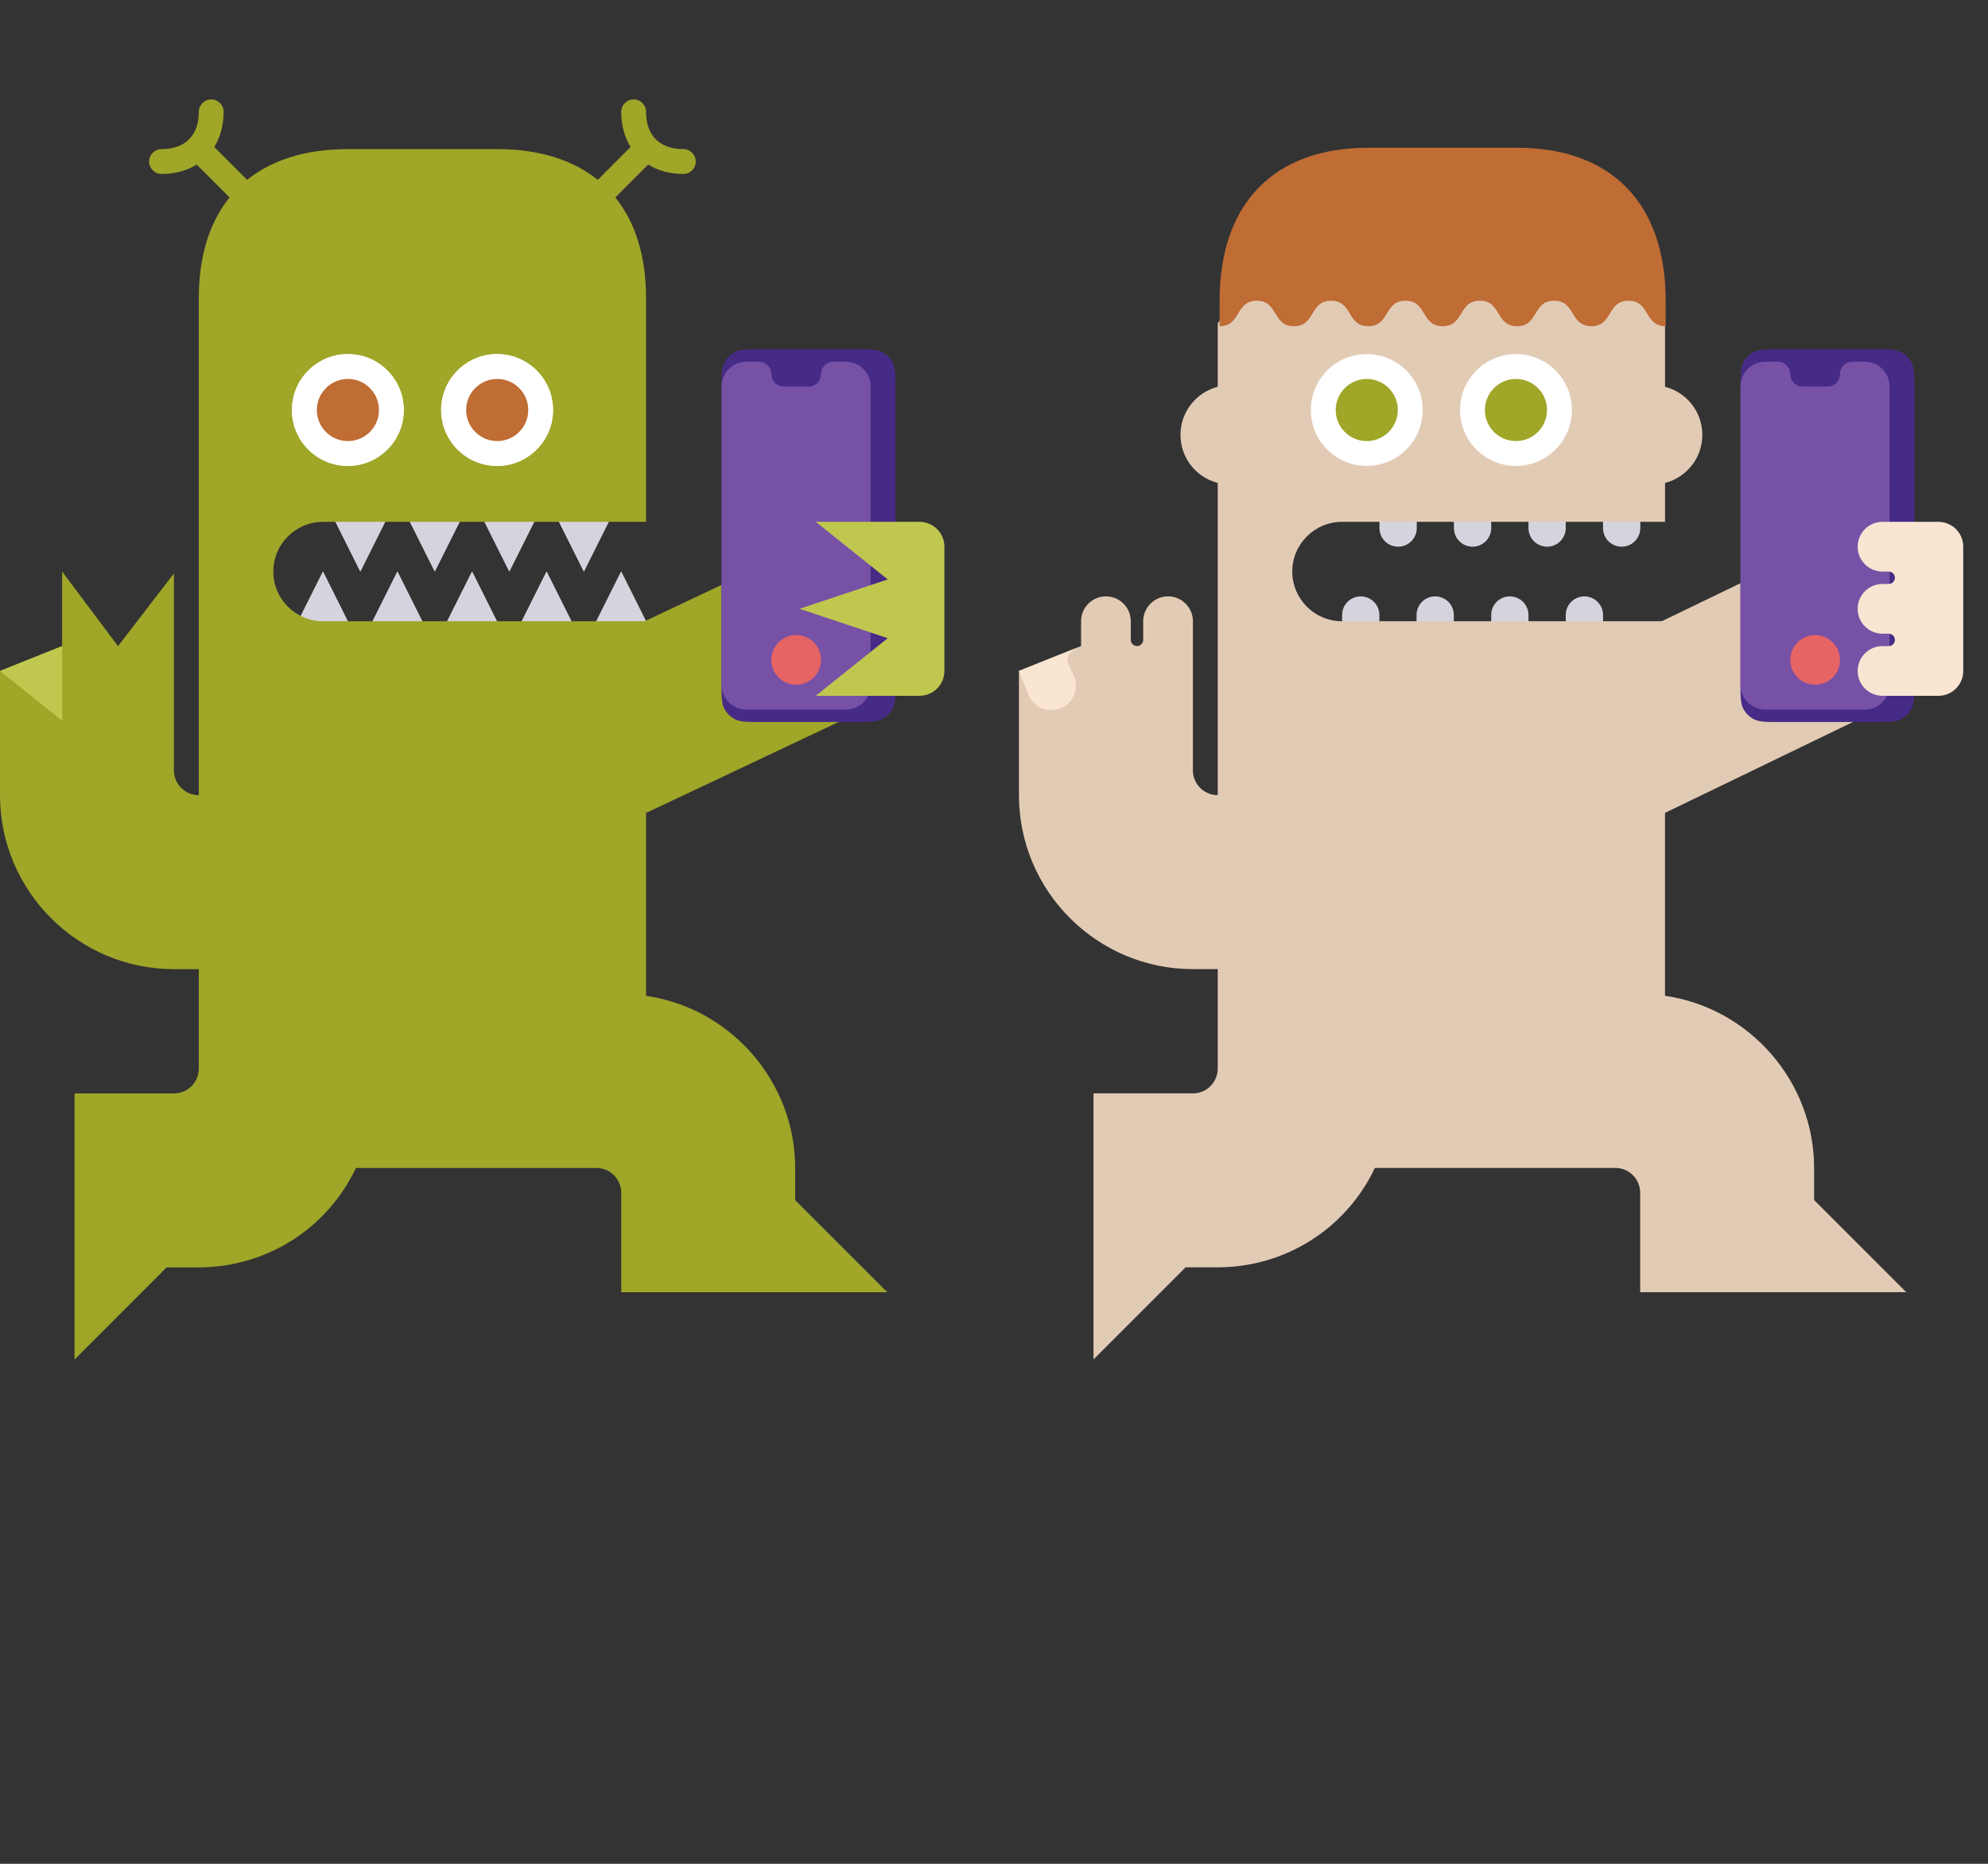
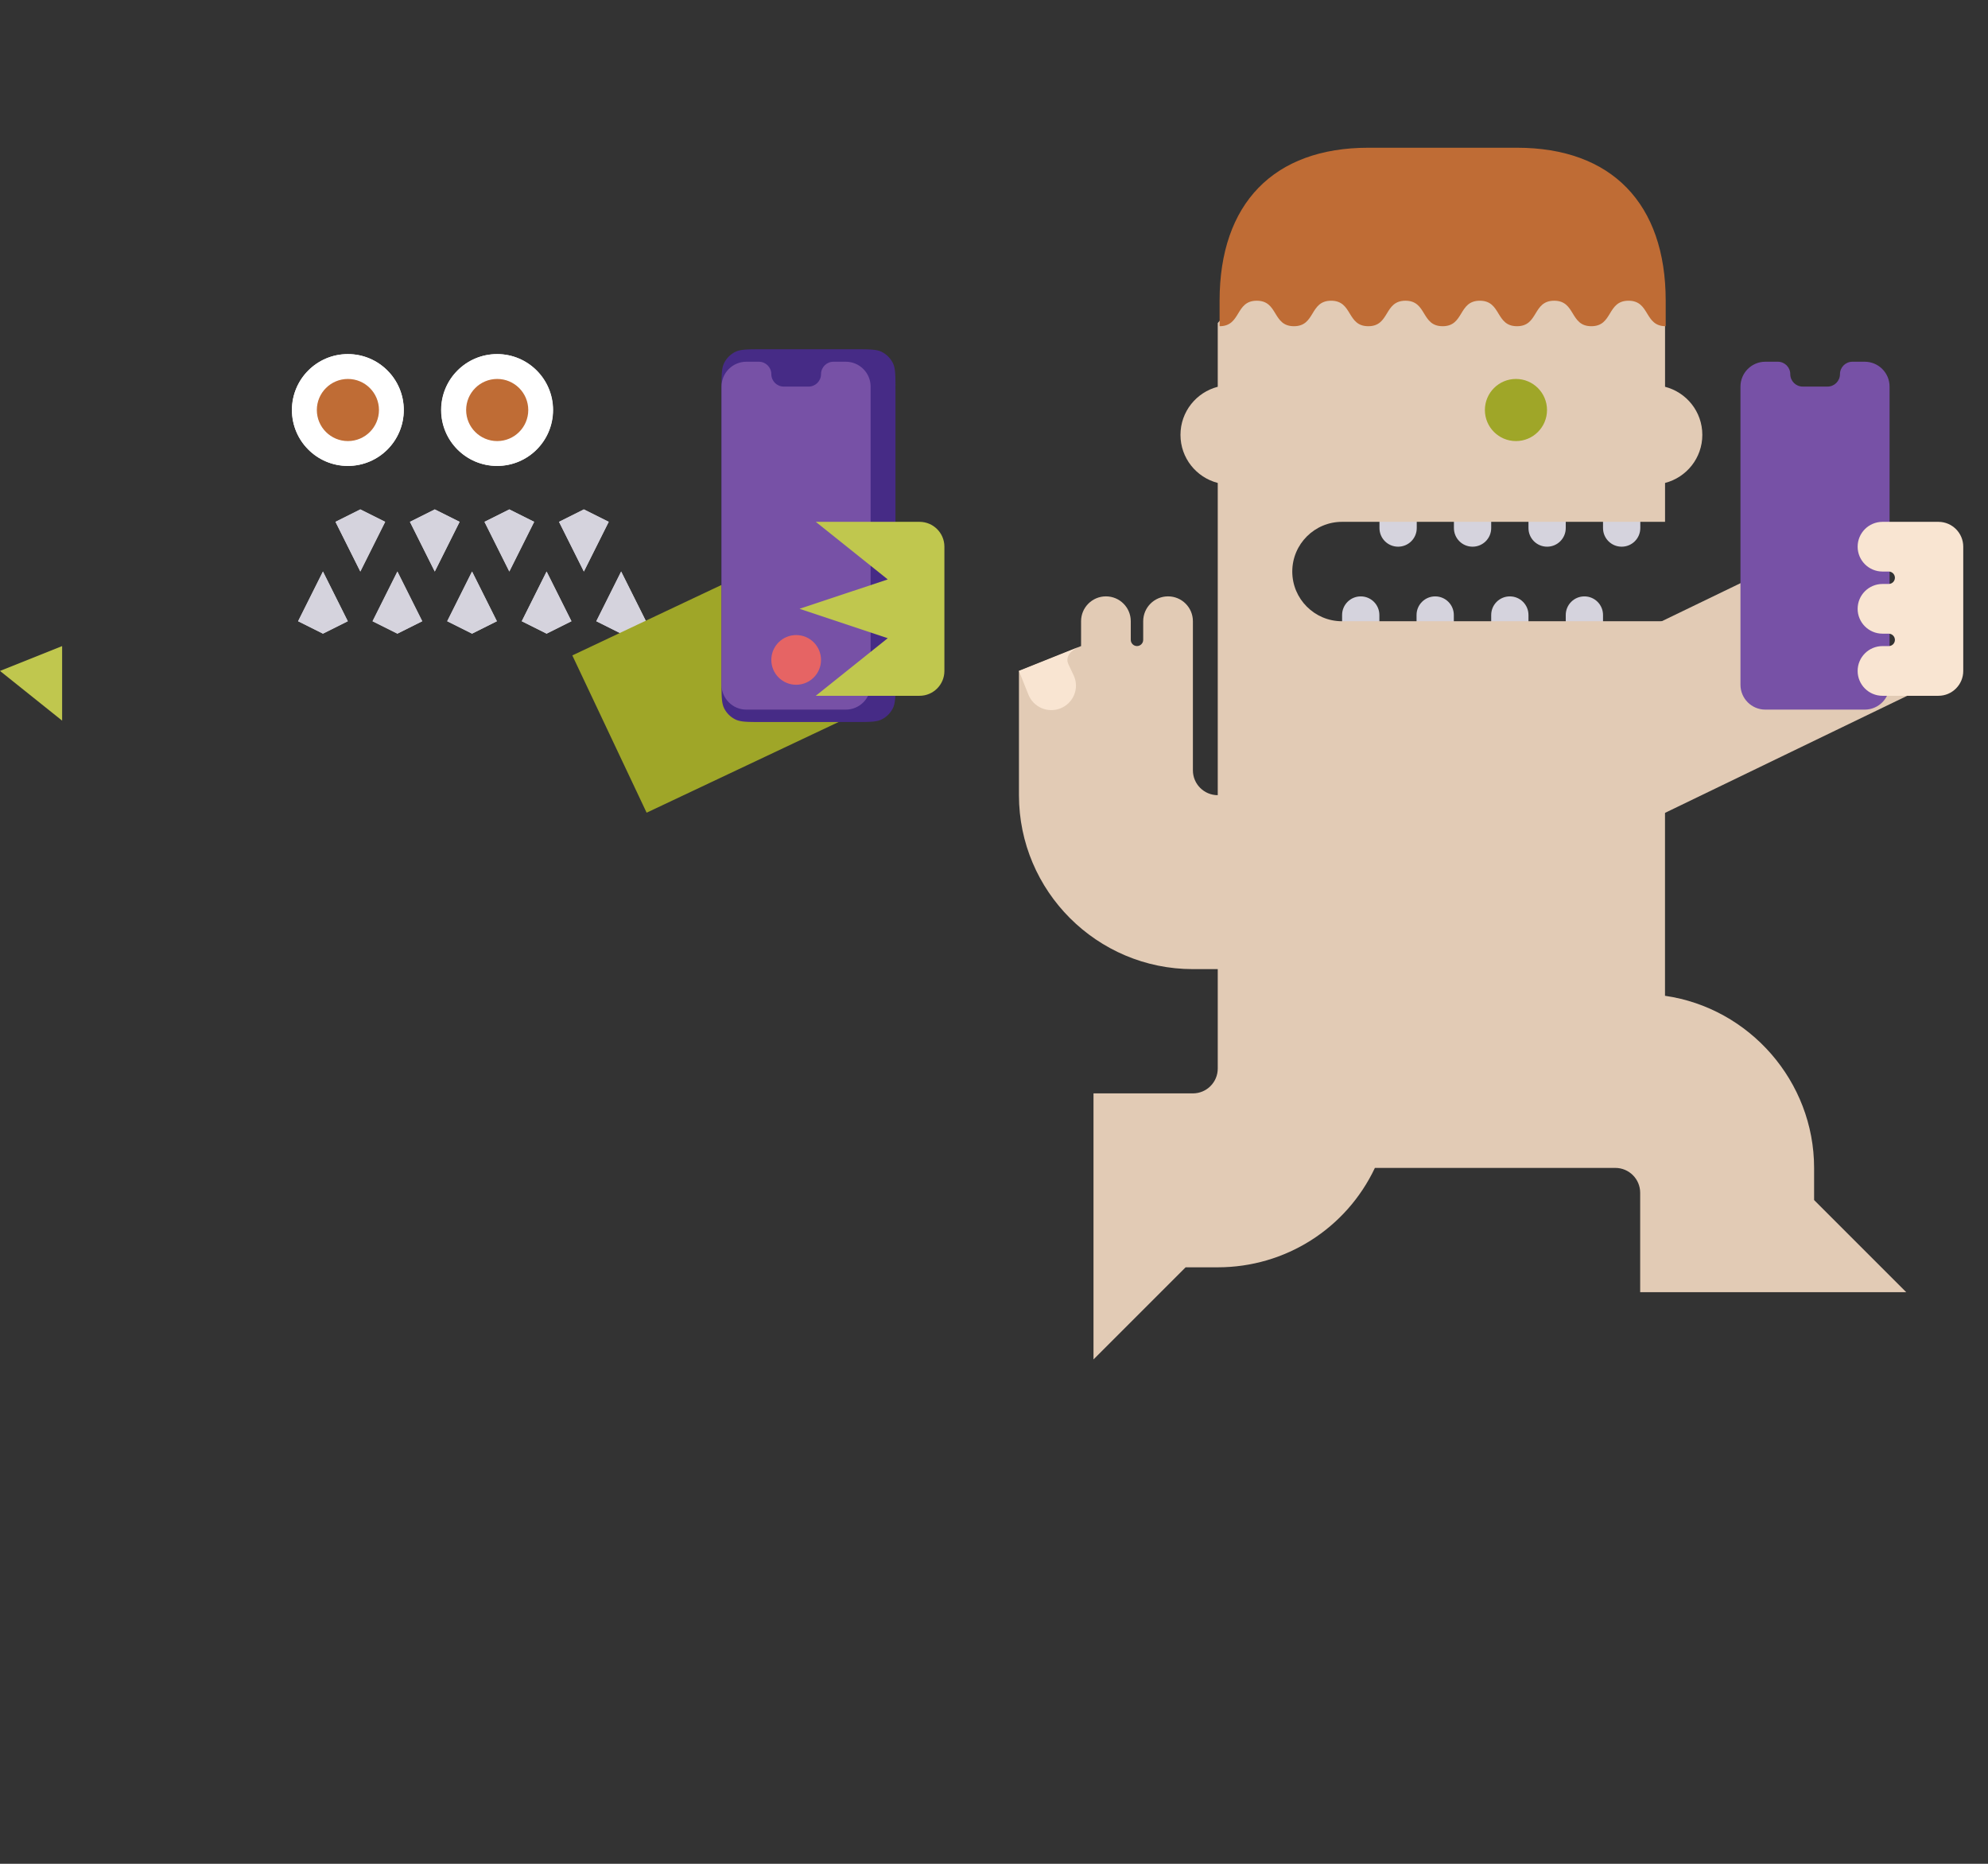
<svg xmlns="http://www.w3.org/2000/svg" width="80" height="75" fill="none" viewBox="0 0 80 75">
  <rect x="0" y="0" width="80" height="75" fill="#333333" stroke="none" />
  <path fill="#D5D3DD" d="M64.508 20.499v.75c0 .415.335.75.75.75.415 0 .75-.335.75-.75v-.75h-1.5Zm-3 0v.75c0 .415.335.75.75.75.415 0 .75-.335.75-.75v-.75h-1.5Zm-3 0v.75c0 .415.335.75.75.75.415 0 .75-.335.75-.75v-.75h-1.5Zm-2.996 0v.75c0 .415.335.75.75.75s.75-.335.75-.75v-.75h-1.5Zm7.496 5v-.75c0-.415.335-.75.75-.75.415 0 .75.335.75.75v.75h-1.5Zm-3 0v-.75c0-.415.335-.75.75-.75.415 0 .75.335.75.75v.75h-1.5Zm-3.004 0v-.75c0-.415.335-.75.75-.75.415 0 .75.335.75.75v.75h-1.5Zm-2.996 0v-.75c0-.415.335-.75.75-.75.415 0 .75.335.75.75v.75h-1.5Z" />
  <path fill="#E2CBB5" d="m73.002 48.29 3.707 3.707H66.003v-4c0-.552-.448-1-1-1h-9.675c-1.155 2.44-3.602 4-6.325 4H47.711l-3.707 3.707V43.998h4c.552 0 1-.448 1-1v-4h-1c-3.86 0-7-3.14-7-7v-5l2.5-1v-1c0-.552.447-1.0 1-1s1 .447 1 1v.75c0 .137.113.25.25.25.138 0 .25-.113.25-.25v-.75c0-.552.448-1 1-1s1.0.447 1.0 1v6c0 .552.448 1 1 1V19.434c-.863-.223-1.5-1.002-1.5-1.935 0-.932.637-1.712 1.5-1.935v-2.565l1.5-1.75 1.5 1.25 1.5-1.5 1.5 1.5 1.5-1.5 1.5 1.5 1.5-1.5 1.5 1.5 1.5-1.5 1.5 1.5 1.5-1.25 1.5 1.75v2.565c.863.223 1.5 1.002 1.5 1.935 0 .932-.637 1.712-1.5 1.935v1.565H54.003c-1.102 0-2.0.897-2 2s.897 2 2 2h12.999v15.072c3.4.49 6 3.447 6 6.927v1.292Z" />
  <path fill="#E2CBB5" d="m78.339 27.23-11.636 5.625-3.046-6.302 11.636-5.625-1.598 3.346 3.711-.48-2.681 2.61 3.615.826Z" />
  <path fill="#F9E5D2" d="M43.387 26.045c.041-.019.081-.035.116-.047l-.116.047c-.248.115-.555.36-.384.703.056.112.13.27.207.439.234.51-.013 1.109-.534 1.317-.51.204-1.089-.044-1.292-.554l-.381-.952 2.383-.953Z" />
  <path fill="#BF6C35" d="M49.078 12.101c0-3.911 2.182-6.156 5.984-6.156h5.984c3.803 0 5.984 2.244 5.984 6.156v1.026c-.436 0-.592-.257-.748-.513-.156-.257-.312-.513-.748-.513s-.592.256-.748.513c-.156.257-.312.513-.748.513-.436 0-.592-.257-.748-.513-.156-.257-.312-.513-.748-.513-.436 0-.592.256-.748.513-.156.257-.312.513-.748.513-.436 0-.592-.257-.748-.513-.156-.257-.312-.513-.748-.513s-.592.256-.748.513c-.156.257-.312.513-.748.513-.436 0-.592-.257-.748-.513-.156-.257-.312-.513-.748-.513-.436 0-.592.256-.748.513-.156.257-.312.513-.748.513-.436 0-.592-.257-.748-.513-.156-.257-.312-.513-.748-.513s-.592.256-.748.513c-.156.257-.312.513-.748.513-.436 0-.592-.257-.748-.513-.156-.257-.312-.513-.748-.513-.436 0-.592.256-.748.513-.156.257-.312.513-.748.513v-1.026Z" />
-   <path fill="#fff" d="M55 18.749c1.243 0 2.25-1.007 2.25-2.25 0-1.243-1.007-2.25-2.25-2.25-1.243 0-2.25 1.007-2.25 2.25 0 1.243 1.007 2.25 2.25 2.25Z" />
-   <path fill="#9FA628" d="M55 17.749c.69 0 1.25-.56 1.25-1.25 0-.69-.56-1.25-1.25-1.25-.69 0-1.25.56-1.25 1.25 0 .69.56 1.25 1.25 1.25Z" />
-   <path fill="#fff" d="M61.004 18.749c1.243 0 2.25-1.007 2.25-2.25 0-1.243-1.007-2.25-2.25-2.25-1.243 0-2.25 1.007-2.25 2.25 0 1.243 1.007 2.25 2.25 2.25Z" />
+   <path fill="#fff" d="M61.004 18.749Z" />
  <path fill="#9FA628" d="M61.004 17.749c.69 0 1.25-.56 1.25-1.25 0-.69-.56-1.25-1.25-1.25-.69 0-1.25.56-1.25 1.25 0 .69.56 1.25 1.25 1.25Z" />
-   <path fill="#462B86" d="M70.039 15.655c0-.56 0-.84.109-1.054a1.0 1 0 0 1 .437-.437c.214-.109.494-.109 1.054-.109h3.8c.56 0 .84 0 1.054.109.188.096.341.249.437.437.109.214.109.494.109 1.054v11.799c0 .56 0 .84-.109 1.054a1 1 0 0 1-.437.437c-.214.109-.494.109-1.054.109h-3.8c-.56 0-.84 0-1.054-.109a.999.999 0 0 1-.437-.437c-.109-.214-.109-.494-.109-1.054V15.655Z" />
  <path fill="#7751A6" fill-rule="evenodd" d="M71.039 14.556c-.552 0-1 .448-1 1v11.999c0 .552.448 1 1 1h4c.552 0 1-.448 1-1V15.556c0-.552-.448-1-1-1h-.496c-.276 0-.5.224-.5.5 0 .276-.224.5-.5.5h-1c-.276 0-.5-.224-.5-.5 0-.276-.224-.5-.5-.5h-.504Z" clip-rule="evenodd" />
-   <circle cx="73.043" cy="26.555" r="1" fill="#E66464" />
  <path fill="#F9E5D2" d="M74.754 21.999c0-.552.448-1 1-1h2.25c.552 0 1 .448 1 1v5c0 .552-.448 1-1 1h-2.25c-.552 0-1-.447-1-1s.448-1 1-1h.25c.138 0 .25-.113.25-.25s-.113-.25-.25-.25h-.25c-.552 0-1-.448-1-1 0-.552.448-1 1-1h.25c.138 0 .25-.113.25-.25s-.113-.25-.25-.25h-.25c-.552 0-1-.448-1-1Z" />
  <path fill="#D5D3DD" d="m25.996 24.999-1-2-1 2.0 1.0.5 1-.5Zm-3 0-1-2-1 2.0 1.0.5 1-.5Zm-3 0-1-2-1 2.0 1.0.5 1-.5Zm-3.004 0-1-2-1 2.0 1.0.5 1-.5Zm-2.996 0-1-2-1 2.0 1.0.5 1-.5Zm10.5-4-1 2-1-2.0 1-.5 1 .5Zm-3 0-1 2-1-2.0 1-.5 1 .5Zm-3 0-1 2-1-2.0 1-.5 1 .5Zm-2.996 0-1 2L13.5 20.999l1-.5 1 .5Z" />
  <path fill="#D5D3DD" d="m25.996 24.998-1-2-1 2.0 1.0.5 1-.5Zm-3 0-1-2-1 2.0 1.0.5 1-.5Zm-3 0-1-2-1 2.0 1.0.5 1-.5Zm-3.004 0-1-2-1 2.0 1.0.5 1-.5Zm-2.996 0-1-2-1 2.0 1.0.5 1-.5Zm10.5-4-1 2-1-2.0 1-.5 1 .5Zm-3 0-1 2-1-2.0 1-.5 1 .5Zm-3 0-1 2-1-2.0 1-.5 1 .5Zm-2.996 0-1 2-1-2.0 1-.5 1 .5Z" />
-   <path fill="#9FA628" d="M25.999 12c0-1.687-.43-3.055-1.237-4.055l1.322-1.322c.39.242.87.377 1.415.377.275 0 .5-.225.5-.5 0-.275-.225-.5-.5-.5-.952 0-1.5-.547-1.5-1.5 0-.275-.225-.5-.5-.5s-.5.225-.5.5c0 .545.135 1.025.378 1.415l-1.322 1.322c-1-.807-2.367-1.237-4.055-1.237h-6c-1.687 0-3.055.43-4.055 1.237L8.622 5.915c.242-.39.377-.87.377-1.415C9 4.225 8.775 4 8.5 4s-.5.225-.5.5c0 .952-.547 1.5-1.5 1.5-.275 0-.5.225-.5.5 0 .275.225.5.5.5.545 0 1.025-.135 1.415-.377l1.322 1.322c-.807 1-1.237 2.367-1.237 4.055v19.999c-.552 0-1-.448-1-1V23.074l-2.25 2.925-2.25-3v3L0 26.999v5c0 3.86 3.14 7 7 7h1v4c0 .552-.447 1-1.0 1H3v10.707l3.707-3.707h1.292c2.722 0 5.17-1.56 6.325-4h9.675c.552 0 1.0.447 1.0 1v4h10.707l-3.707-3.707v-1.292c0-3.48-2.6-6.437-6-6.927V24.999H12.999c-1.102 0-2-.897-2-2 0-1.103.897-2 2-2h12.999v-8.999Z" />
  <path fill="#C0C74E" d="M2.5 25.999 0 26.999l2.5 2v-3Z" />
  <path fill="#9FA628" d="M37.707 27.183 26.021 32.703l-2.99-6.329 11.686-5.52-1.628 3.332 3.715-.447-2.705 2.585 3.607.859Z" />
  <path fill="#fff" d="M13.996 18.749c1.242 0 2.25-1.007 2.25-2.25 0-1.243-1.007-2.25-2.25-2.25-1.243 0-2.25 1.007-2.25 2.25 0 1.243 1.007 2.25 2.25 2.25Z" />
  <path fill="#BF6C35" d="M13.996 17.749c.69 0 1.25-.56 1.25-1.25 0-.69-.56-1.25-1.25-1.25s-1.25.56-1.25 1.25c0 .69.56 1.25 1.25 1.25Z" />
  <path fill="#fff" d="M20 18.749c1.243 0 2.25-1.007 2.25-2.25 0-1.243-1.007-2.25-2.25-2.25-1.243 0-2.25 1.007-2.25 2.25 0 1.243 1.007 2.25 2.25 2.25Z" />
  <path fill="#BF6C35" d="M20 17.749c.69 0 1.25-.56 1.25-1.25 0-.69-.56-1.25-1.25-1.25-.69 0-1.25.56-1.25 1.25 0 .69.56 1.25 1.25 1.25Z" />
  <path fill="#462B86" d="M29.035 15.655c0-.56 0-.84.109-1.054.096-.188.249-.341.437-.437.214-.109.494-.109 1.054-.109h3.8c.56 0 .84 0 1.054.109.188.096.341.249.437.437.109.214.109.494.109 1.054v11.799c0 .56 0 .84-.109 1.054a1 1 0 0 1-.437.437c-.214.109-.494.109-1.054.109h-3.8c-.56 0-.84 0-1.054-.109a1 1 0 0 1-.437-.437c-.109-.214-.109-.494-.109-1.054V15.655Z" />
  <path fill="#7751A6" fill-rule="evenodd" d="M30.035 14.556c-.552 0-1 .448-1 1v11.999c0 .552.448 1 1 1h4c.552 0 1-.448 1-1V15.556c0-.552-.448-1-1-1h-.496c-.276 0-.5.224-.5.5 0 .276-.224.5-.5.5h-1c-.276 0-.5-.224-.5-.5 0-.276-.224-.5-.5-.5h-.504Z" clip-rule="evenodd" />
  <circle cx="32.039" cy="26.555" r="1" fill="#E66464" />
  <path fill="#C0C74E" d="M32.829 27.999h4.175c.552 0 1-.448 1-1V21.999c0-.552-.448-1-1-1h-4.175l2.895 2.317-3.55 1.182 3.55 1.183-2.895 2.317Z" />
  <path fill="#fff" d="M14 18.749c1.243 0 2.25-1.007 2.25-2.25 0-1.242-1.007-2.25-2.25-2.25-1.243 0-2.25 1.007-2.25 2.25 0 1.243 1.007 2.25 2.25 2.25Z" />
  <path fill="#BF6C35" d="M14 17.749c.69 0 1.25-.56 1.25-1.25s-.56-1.25-1.25-1.25c-.69 0-1.25.56-1.25 1.25s.56 1.25 1.25 1.25Z" />
  <path fill="#fff" d="M20.008 18.749c1.243 0 2.25-1.007 2.25-2.25 0-1.242-1.007-2.25-2.25-2.25-1.243 0-2.25 1.007-2.25 2.25 0 1.243 1.007 2.25 2.25 2.25Z" />
  <path fill="#BF6C35" d="M20.008 17.749c.69 0 1.25-.56 1.25-1.25s-.56-1.25-1.25-1.25c-.69 0-1.25.56-1.25 1.25s.56 1.25 1.25 1.25Z" />
</svg>